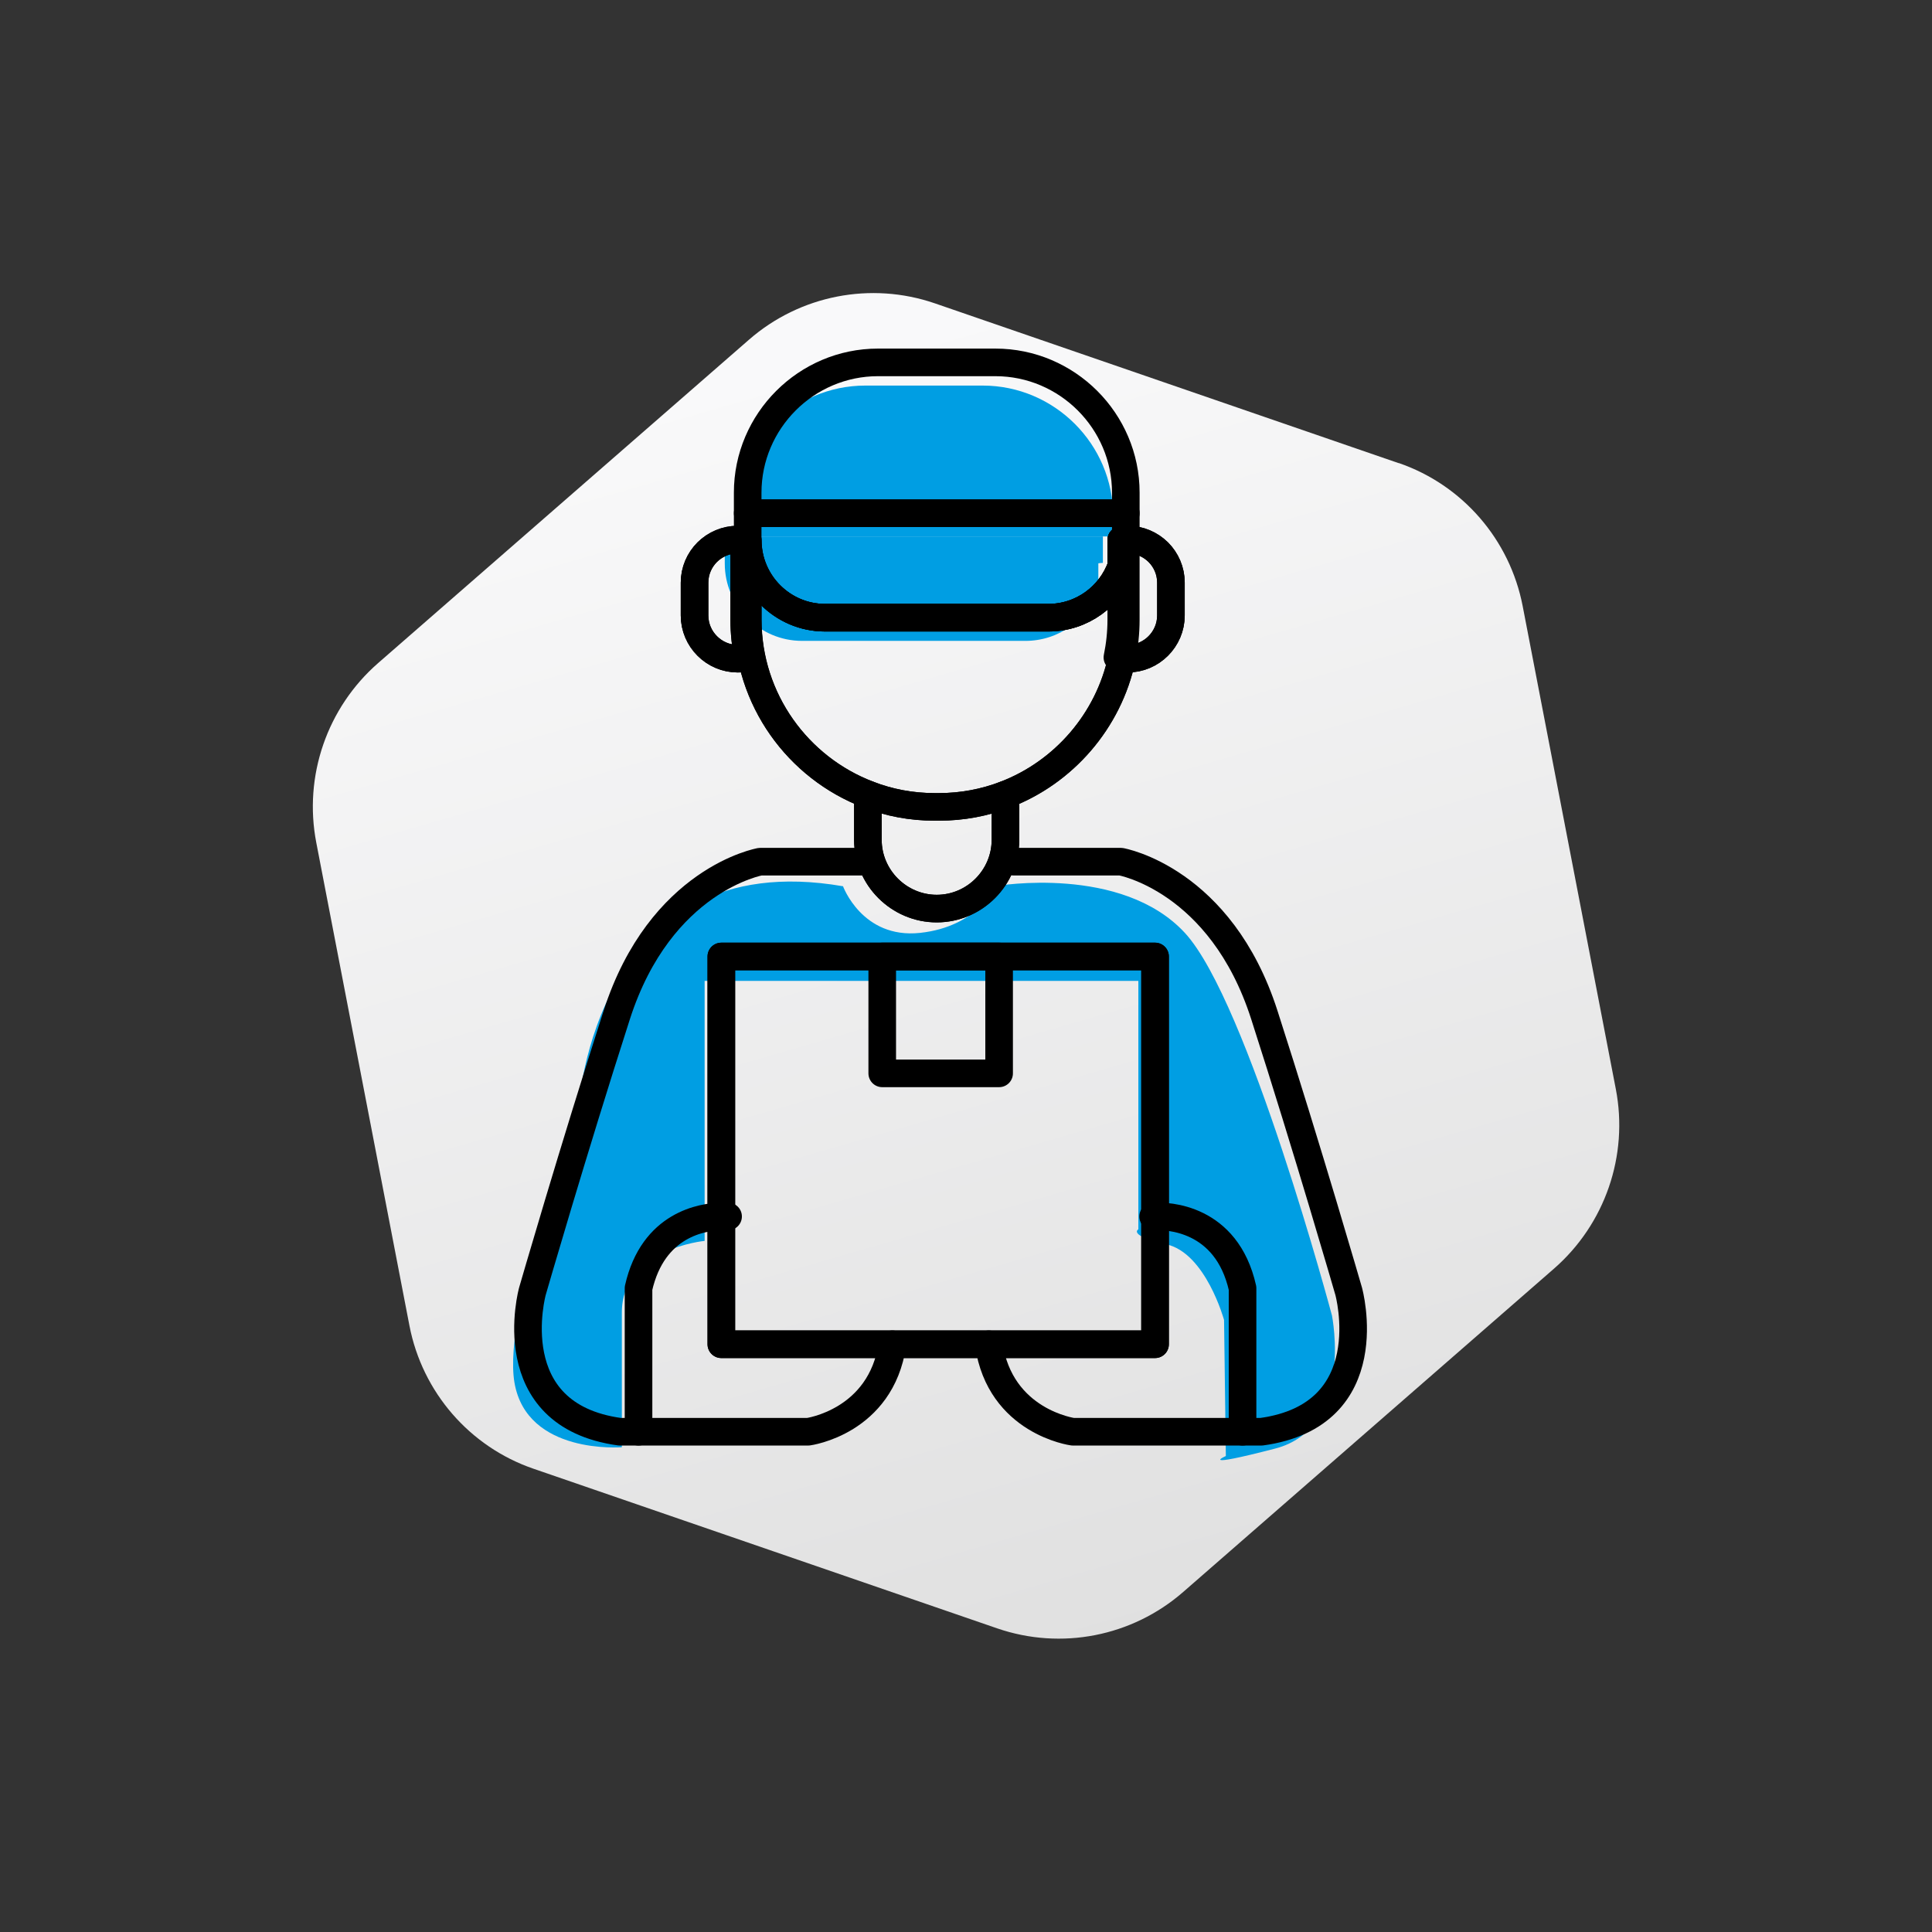
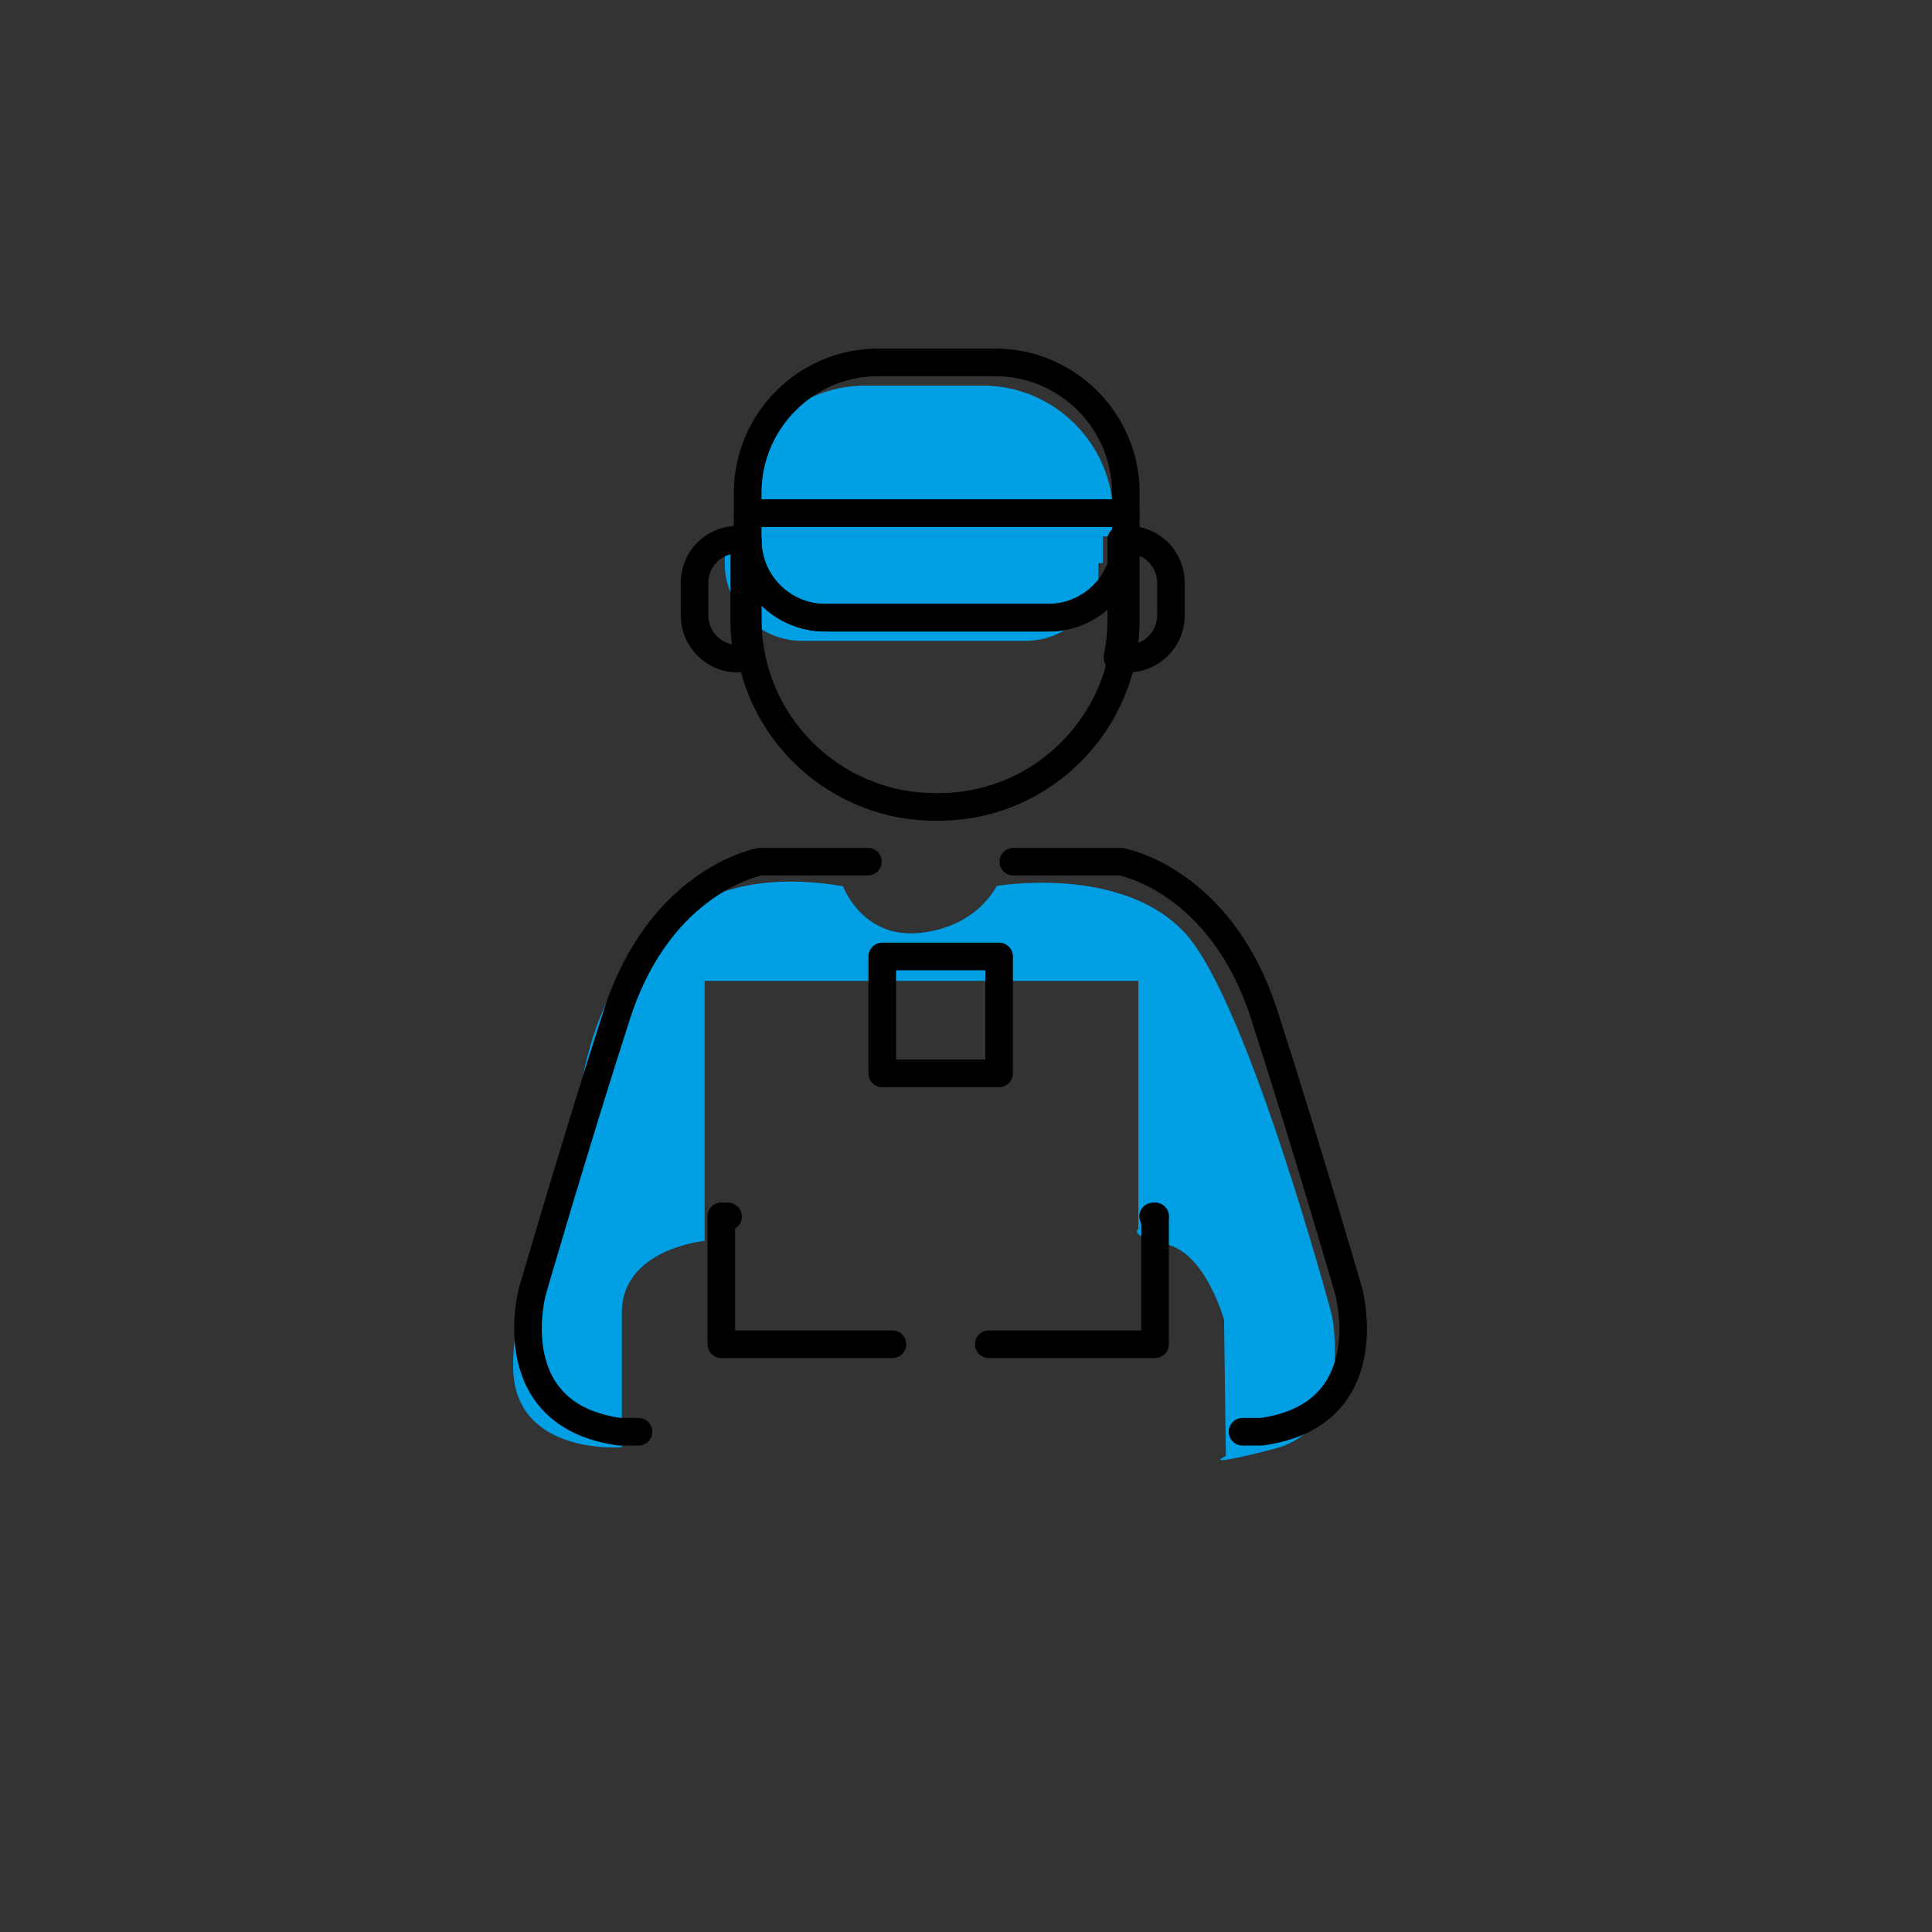
<svg xmlns="http://www.w3.org/2000/svg" width="140" height="140" viewBox="0 0 140 140" fill="none">
  <rect x="0" y="0" width="140" height="140" fill="#333333" stroke="none" />
-   <path fill-rule="evenodd" clip-rule="evenodd" d="M101.349 33.56L67.739 21.98C63.109 20.39 57.969 21.39 54.269 24.62L27.399 48.05C23.699 51.28 21.989 56.24 22.919 61.06L29.669 96.06C30.599 100.88 34.029 104.84 38.659 106.43L72.269 118C76.899 119.59 82.039 118.59 85.739 115.36L112.609 91.93C116.309 88.7 118.019 83.74 117.089 78.92L110.339 43.92C109.409 39.1 105.979 35.14 101.349 33.55V33.56Z" fill="url(#paint0_linear_266_10832)" />
  <path d="M61.08 64.2C61.08 64.2 62.47 68.05 66.67 67.6C70.87 67.15 72.22 64.2 72.22 64.2C72.22 64.2 81.28 62.64 85.86 67.6C90.44 72.56 96.52 95.33 96.52 95.33C96.52 95.33 98.15 103.48 92.4 104.97C86.65 106.46 88.83 105.51 88.83 105.51L88.7 95.65C88.7 95.65 87.38 90.82 84.53 90.17C81.68 89.52 82.49 89.08 82.49 89.08V71.08H51.06V89.92C51.06 89.92 45.06 90.49 45.06 95.12V104.87C45.06 104.87 38.18 105.44 37.28 100.19C36.38 94.94 41.93 80.22 41.93 80.22C41.93 80.22 43.1 61.12 61.08 64.22V64.2Z" fill="#009EE3" />
  <path d="M80.66 37.38V38.87H53.26V37.38C53.26 32.19 57.51 27.94 62.7 27.94H71.21C76.41 27.94 80.66 32.19 80.66 37.38Z" fill="#009EE3" />
  <path d="M79.919 38.87V40.79C79.809 40.79 79.7 40.8 79.59 40.82V42.71C78.82 44.88 76.74 46.44 74.309 46.44H58.12C55.039 46.44 52.52 43.92 52.52 40.83V38.87H79.919Z" fill="#009EE3" />
  <path d="M81.579 39.11V44.92C81.579 45.85 81.48 46.76 81.299 47.64C81.299 47.66 81.299 47.68 81.299 47.7C80.34 52.24 77.09 55.97 72.84 57.59C71.35 58.16 69.73 58.47 68.04 58.47H67.73C66.04 58.47 64.419 58.16 62.929 57.58C57.83 55.64 54.19 50.69 54.19 44.92V39.15C54.19 42.24 56.709 44.76 59.789 44.76H75.98C78.409 44.76 80.49 43.2 81.26 41.03V39.14C81.37 39.12 81.48 39.11 81.59 39.11H81.579Z" stroke="black" stroke-width="2" stroke-linecap="round" stroke-linejoin="round" />
  <path d="M81.58 39.11V39.15C81.58 39.81 81.46 40.44 81.25 41.03V39.14C81.36 39.12 81.47 39.11 81.58 39.11V39.11Z" stroke="black" stroke-width="2" stroke-linecap="round" stroke-linejoin="round" />
  <path d="M84.851 42.22V44.6C84.851 46.32 83.441 47.73 81.721 47.73C81.571 47.73 81.431 47.72 81.291 47.7C81.181 47.69 81.071 47.67 80.971 47.64C81.151 46.76 81.251 45.85 81.251 44.92V39.14C81.361 39.12 81.471 39.11 81.581 39.11C81.631 39.1 81.671 39.1 81.721 39.1C82.581 39.1 83.361 39.45 83.931 40.01C84.501 40.58 84.851 41.36 84.851 42.22V42.22Z" stroke="black" stroke-width="2" stroke-linecap="round" stroke-linejoin="round" />
  <path d="M54.21 47.64C53.97 47.7 53.72 47.73 53.46 47.73C51.74 47.73 50.33 46.32 50.33 44.6V42.22C50.33 41.36 50.68 40.58 51.25 40.01C51.82 39.45 52.6 39.1 53.46 39.1C53.62 39.1 53.78 39.11 53.93 39.14V44.92C53.93 45.85 54.03 46.76 54.21 47.64V47.64Z" stroke="black" stroke-width="2" stroke-linecap="round" stroke-linejoin="round" />
-   <path d="M72.861 58.07V60.85C72.861 63.59 70.621 65.84 67.881 65.84C65.141 65.84 62.891 63.59 62.891 60.85V58.07C62.891 57.91 62.901 57.74 62.921 57.58C64.411 58.16 66.031 58.47 67.721 58.47H68.031C69.721 58.47 71.341 58.16 72.831 57.59C72.851 57.75 72.861 57.91 72.861 58.07V58.07Z" stroke="black" stroke-width="2" stroke-linecap="round" stroke-linejoin="round" />
  <path d="M52.27 88.15V97.41H64.669" stroke="black" stroke-width="2" stroke-linecap="round" stroke-linejoin="round" />
  <path d="M83.7 88.15V97.41H71.65" stroke="black" stroke-width="2" stroke-linecap="round" stroke-linejoin="round" />
  <path d="M72.4 69.31H63.93V77.78H72.4V69.31Z" stroke="black" stroke-width="2" stroke-linecap="round" stroke-linejoin="round" />
  <path d="M46.271 103.75H44.921C36.101 102.55 38.581 93.57 38.581 93.57C38.581 93.57 41.521 83.4 44.691 73.55C47.861 63.7 55.091 62.44 55.091 62.44H62.891" stroke="black" stroke-width="2" stroke-linecap="round" stroke-linejoin="round" />
  <path d="M52.27 88.15C52.58 88.13 52.76 88.15 52.76 88.15" stroke="black" stroke-width="2" stroke-linecap="round" stroke-linejoin="round" />
  <path d="M73.43 62.44H81.22C81.22 62.44 88.46 63.7 91.62 73.55C94.79 83.4 97.73 93.57 97.73 93.57C97.73 93.57 100.22 102.55 91.4 103.75H90.04" stroke="black" stroke-width="2" stroke-linecap="round" stroke-linejoin="round" />
  <path d="M83.701 88.15H83.561" stroke="black" stroke-width="2" stroke-linecap="round" stroke-linejoin="round" />
-   <path d="M83.7 69.31H52.27V97.41H83.7V69.31Z" stroke="black" stroke-width="2" stroke-linecap="round" stroke-linejoin="round" />
  <path d="M81.58 35.7V37.19H54.18V35.7C54.18 30.51 58.43 26.26 63.62 26.26H72.13C77.33 26.26 81.58 30.51 81.58 35.7Z" stroke="black" stroke-width="2" stroke-linecap="round" stroke-linejoin="round" />
-   <path d="M83.7 88.15V69.31H52.27V88.15C50.95 88.17 47.319 88.69 46.27 93.35V103.75H58.559C58.559 103.75 63.84 103.05 64.669 97.41H71.65C72.469 103.05 77.749 103.75 77.749 103.75H90.04V93.35C88.879 88.18 84.529 88.11 83.7 88.15ZM62.919 57.58C62.9 57.74 62.889 57.91 62.889 58.07V60.85C62.889 63.59 65.139 65.84 67.879 65.84C70.62 65.84 72.859 63.59 72.859 60.85V58.07C72.859 57.91 72.85 57.75 72.829 57.59C77.079 55.97 80.329 52.24 81.29 47.7C81.43 47.72 81.57 47.73 81.719 47.73C83.439 47.73 84.85 46.32 84.85 44.6V42.22C84.85 41.36 84.499 40.58 83.93 40.01C83.359 39.45 82.579 39.1 81.719 39.1C81.669 39.1 81.629 39.1 81.579 39.11C81.469 39.11 81.359 39.12 81.249 39.14V41.03C80.48 43.2 78.4 44.76 75.969 44.76H59.779C56.7 44.76 54.179 42.24 54.179 39.15V44.92C54.179 50.69 57.819 55.64 62.919 57.58V57.58ZM53.459 47.73C53.719 47.73 53.969 47.7 54.209 47.64C54.029 46.76 53.929 45.85 53.929 44.92V39.14C53.779 39.11 53.62 39.1 53.459 39.1C52.599 39.1 51.819 39.45 51.249 40.01C50.679 40.58 50.33 41.36 50.33 42.22V44.6C50.33 46.32 51.739 47.73 53.459 47.73Z" stroke="black" stroke-width="2" stroke-linecap="round" stroke-linejoin="round" />
  <path d="M81.58 37.19V39.11C81.47 39.11 81.36 39.12 81.25 39.14V41.03C80.48 43.2 78.4 44.76 75.97 44.76H59.78C56.7 44.76 54.18 42.24 54.18 39.15V37.19H81.58Z" stroke="black" stroke-width="2" stroke-linecap="round" stroke-linejoin="round" />
  <defs>
    <linearGradient id="paint0_linear_266_10832" x1="57.269" y1="26.08" x2="83.999" y2="118.32" gradientUnits="userSpaceOnUse">
      <stop stop-color="#F9F9FA" />
      <stop offset="1" stop-color="#E0E0E0" />
    </linearGradient>
  </defs>
</svg>